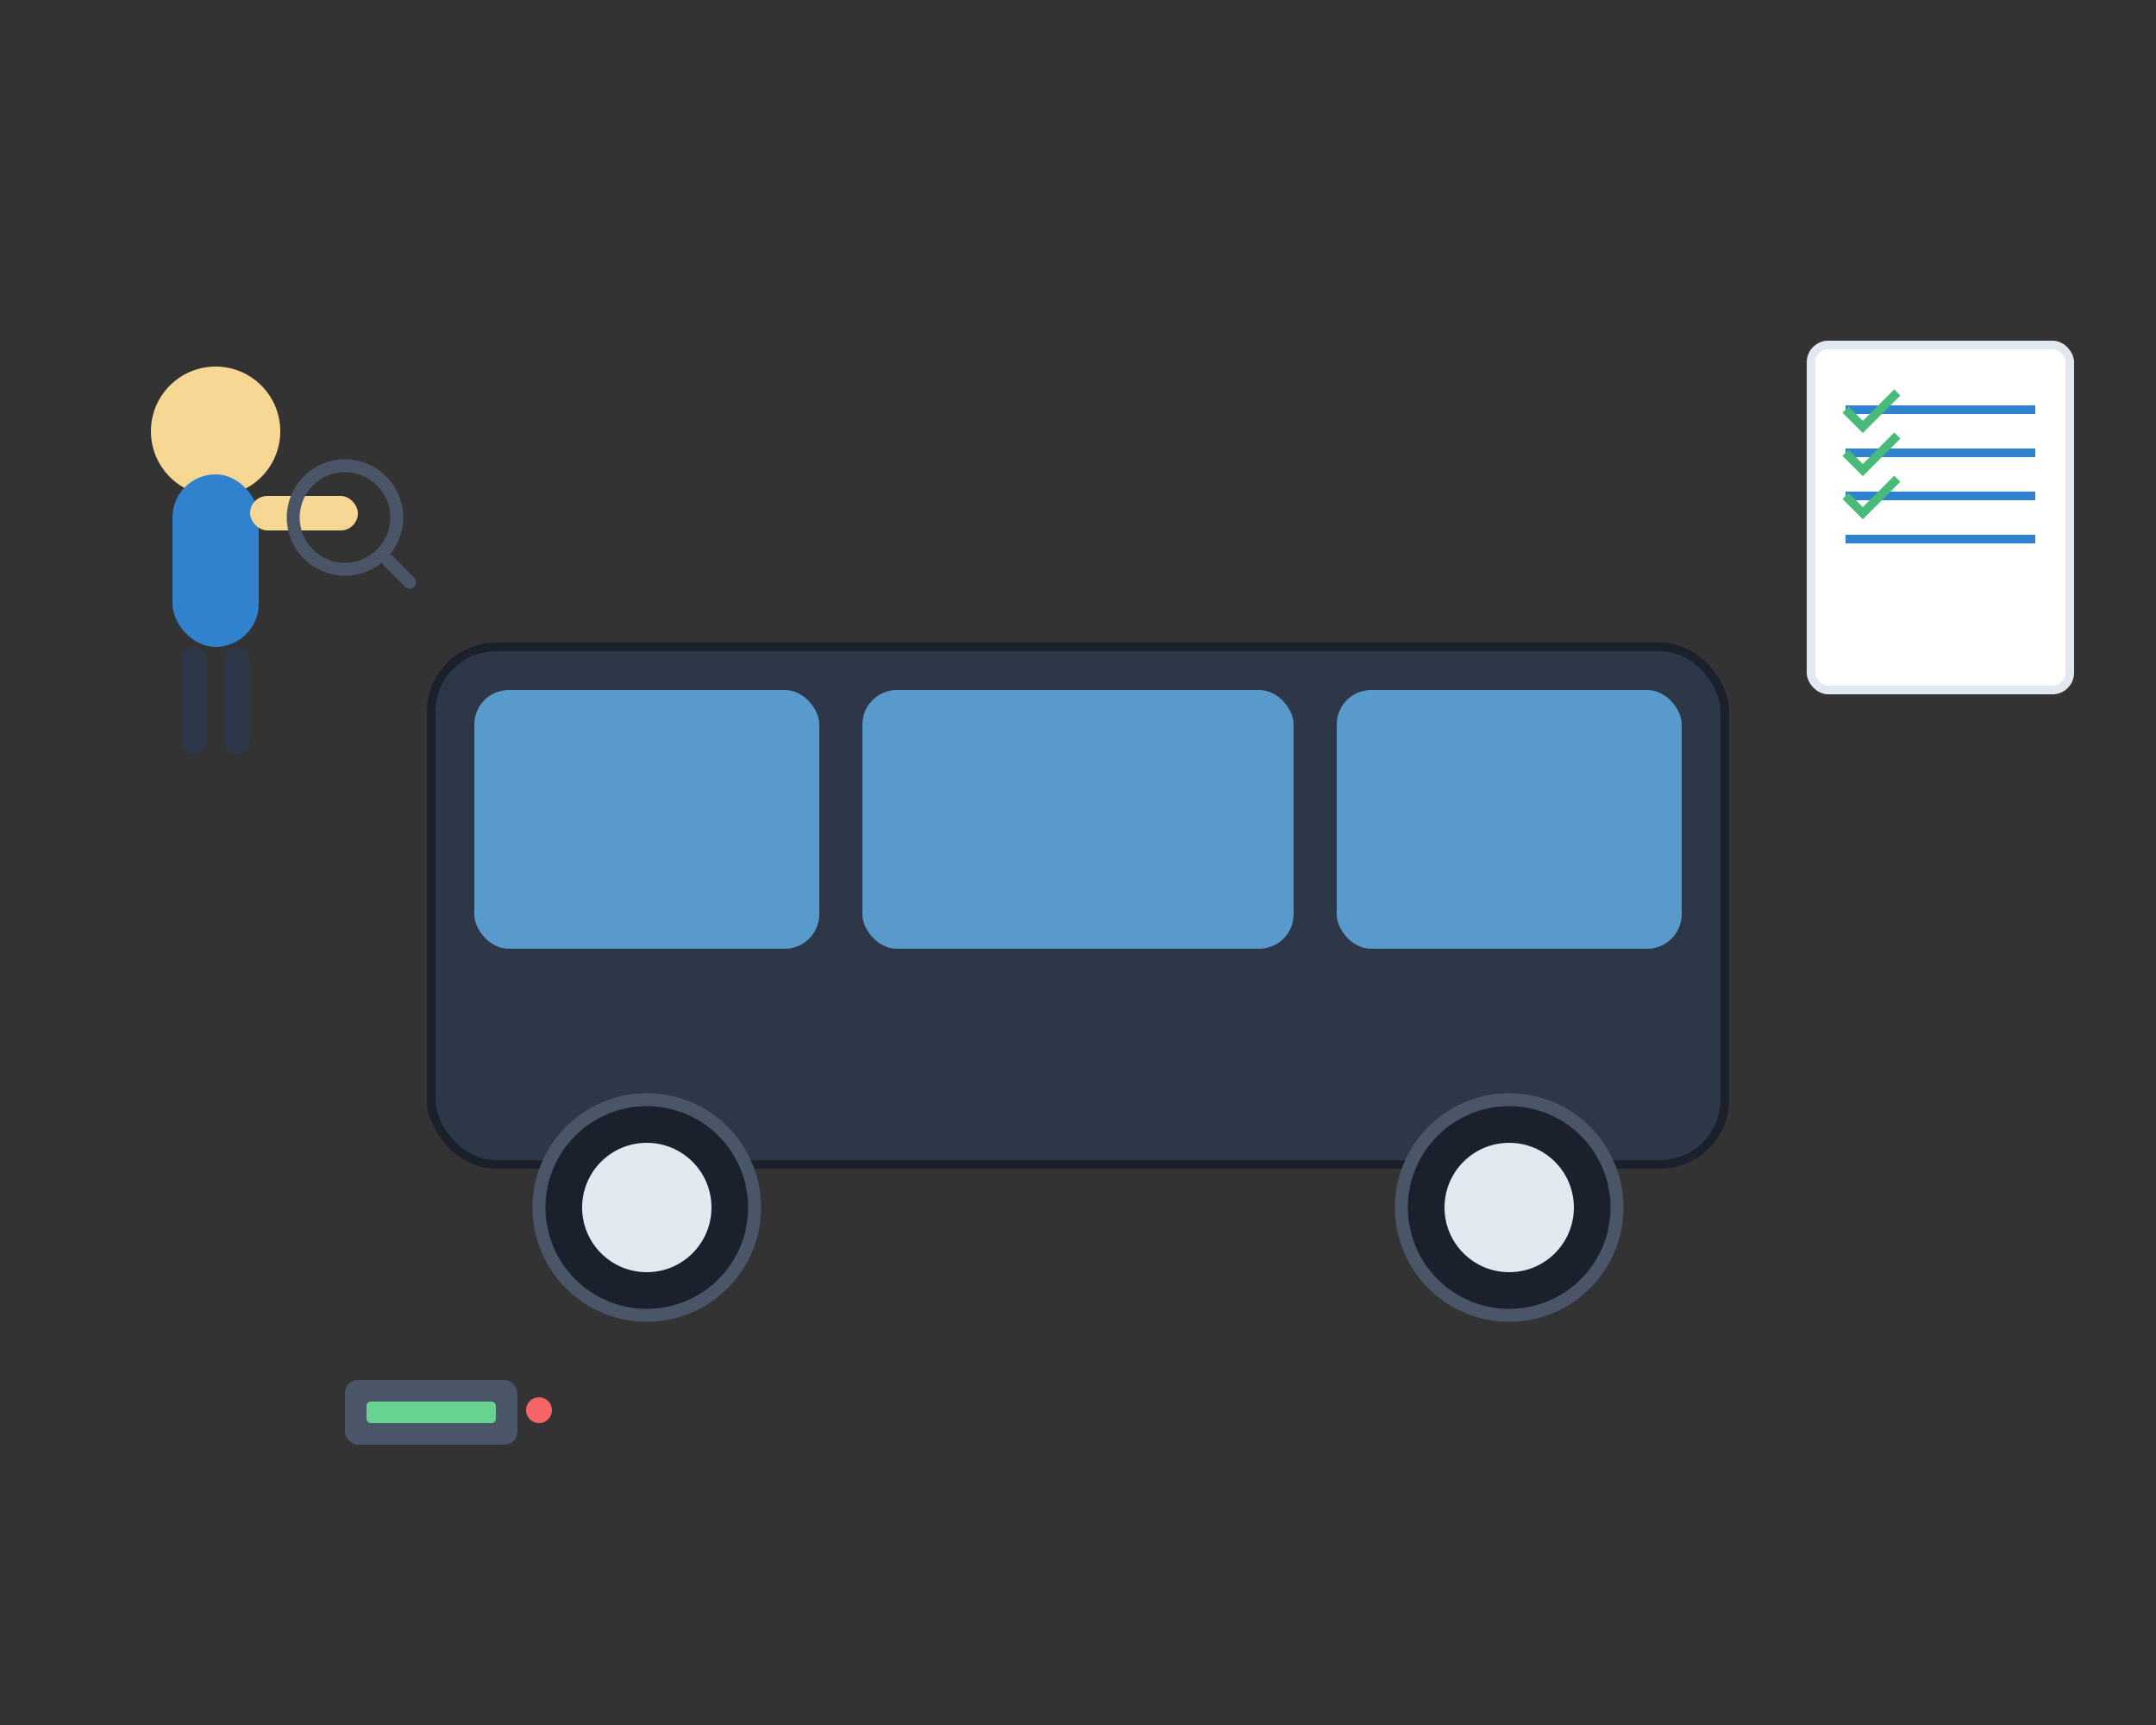
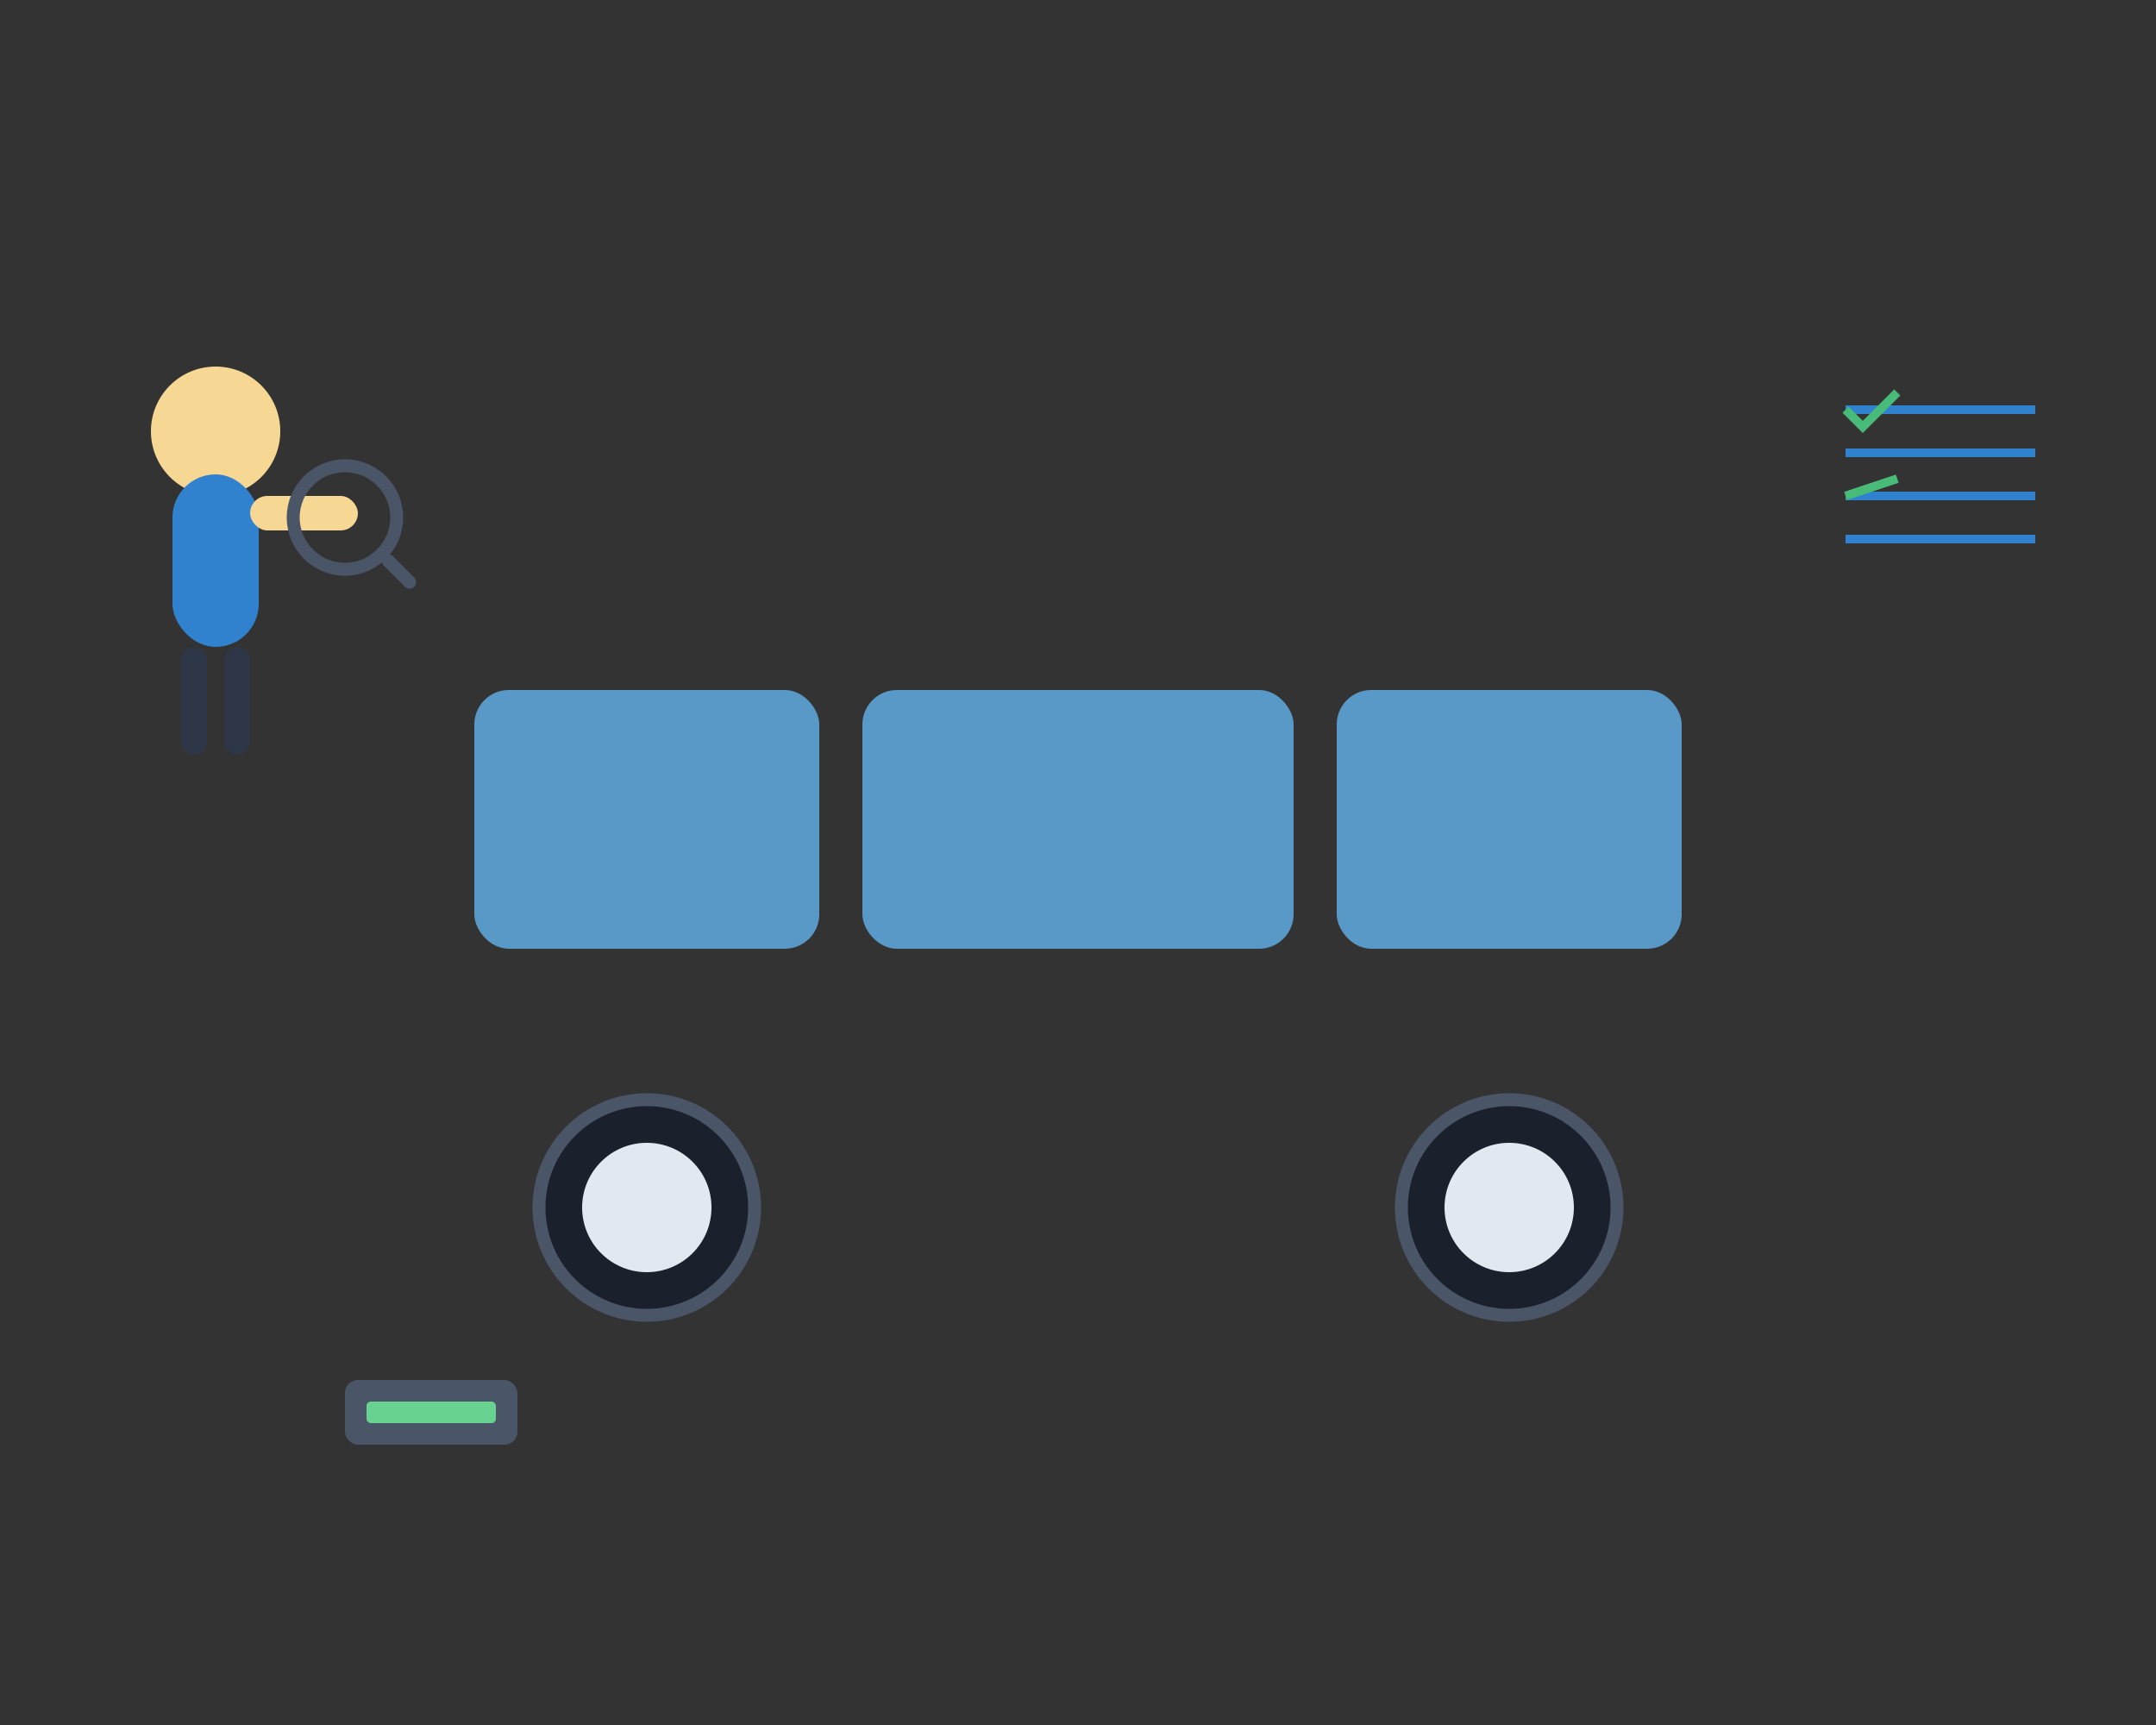
<svg xmlns="http://www.w3.org/2000/svg" width="500" height="400" viewBox="0 0 500 400" fill="none">
  <rect x="0" y="0" width="500" height="400" fill="#333333" stroke="none" />
-   <rect x="100" y="150" width="300" height="120" rx="15" fill="#2d3748" stroke="#1a202c" stroke-width="2" />
  <rect x="110" y="160" width="80" height="60" rx="8" fill="#63b3ed" opacity="0.8" />
  <rect x="200" y="160" width="100" height="60" rx="8" fill="#63b3ed" opacity="0.8" />
  <rect x="310" y="160" width="80" height="60" rx="8" fill="#63b3ed" opacity="0.8" />
  <circle cx="150" cy="280" r="25" fill="#1a202c" stroke="#4a5568" stroke-width="3" />
  <circle cx="150" cy="280" r="15" fill="#e2e8f0" />
  <circle cx="350" cy="280" r="25" fill="#1a202c" stroke="#4a5568" stroke-width="3" />
  <circle cx="350" cy="280" r="15" fill="#e2e8f0" />
  <g transform="translate(50,100)">
    <circle cx="0" cy="0" r="15" fill="#f7d794" />
    <rect x="-10" y="10" width="20" height="40" rx="10" fill="#3182ce" />
    <rect x="8" y="15" width="25" height="8" rx="4" fill="#f7d794" />
    <rect x="-8" y="50" width="6" height="25" rx="3" fill="#2d3748" />
    <rect x="2" y="50" width="6" height="25" rx="3" fill="#2d3748" />
    <circle cx="30" cy="20" r="12" fill="none" stroke="#4a5568" stroke-width="3" />
    <line x1="40" y1="30" x2="45" y2="35" stroke="#4a5568" stroke-width="3" stroke-linecap="round" />
  </g>
  <g transform="translate(420,80)">
-     <rect x="0" y="0" width="60" height="80" rx="4" fill="white" stroke="#e2e8f0" stroke-width="2" />
    <line x1="8" y1="15" x2="52" y2="15" stroke="#3182ce" stroke-width="2" />
    <line x1="8" y1="25" x2="52" y2="25" stroke="#3182ce" stroke-width="2" />
    <line x1="8" y1="35" x2="52" y2="35" stroke="#3182ce" stroke-width="2" />
    <line x1="8" y1="45" x2="52" y2="45" stroke="#3182ce" stroke-width="2" />
    <path d="M8 15 L12 19 L20 11" stroke="#48bb78" stroke-width="2" fill="none" />
-     <path d="M8 25 L12 29 L20 21" stroke="#48bb78" stroke-width="2" fill="none" />
-     <path d="M8 35 L12 39 L20 31" stroke="#48bb78" stroke-width="2" fill="none" />
+     <path d="M8 35 L20 31" stroke="#48bb78" stroke-width="2" fill="none" />
  </g>
  <g transform="translate(80,320)">
    <rect x="0" y="0" width="40" height="15" rx="3" fill="#4a5568" />
    <rect x="5" y="5" width="30" height="5" rx="1" fill="#68d391" />
-     <circle cx="45" cy="7" r="3" fill="#f56565" />
  </g>
</svg>